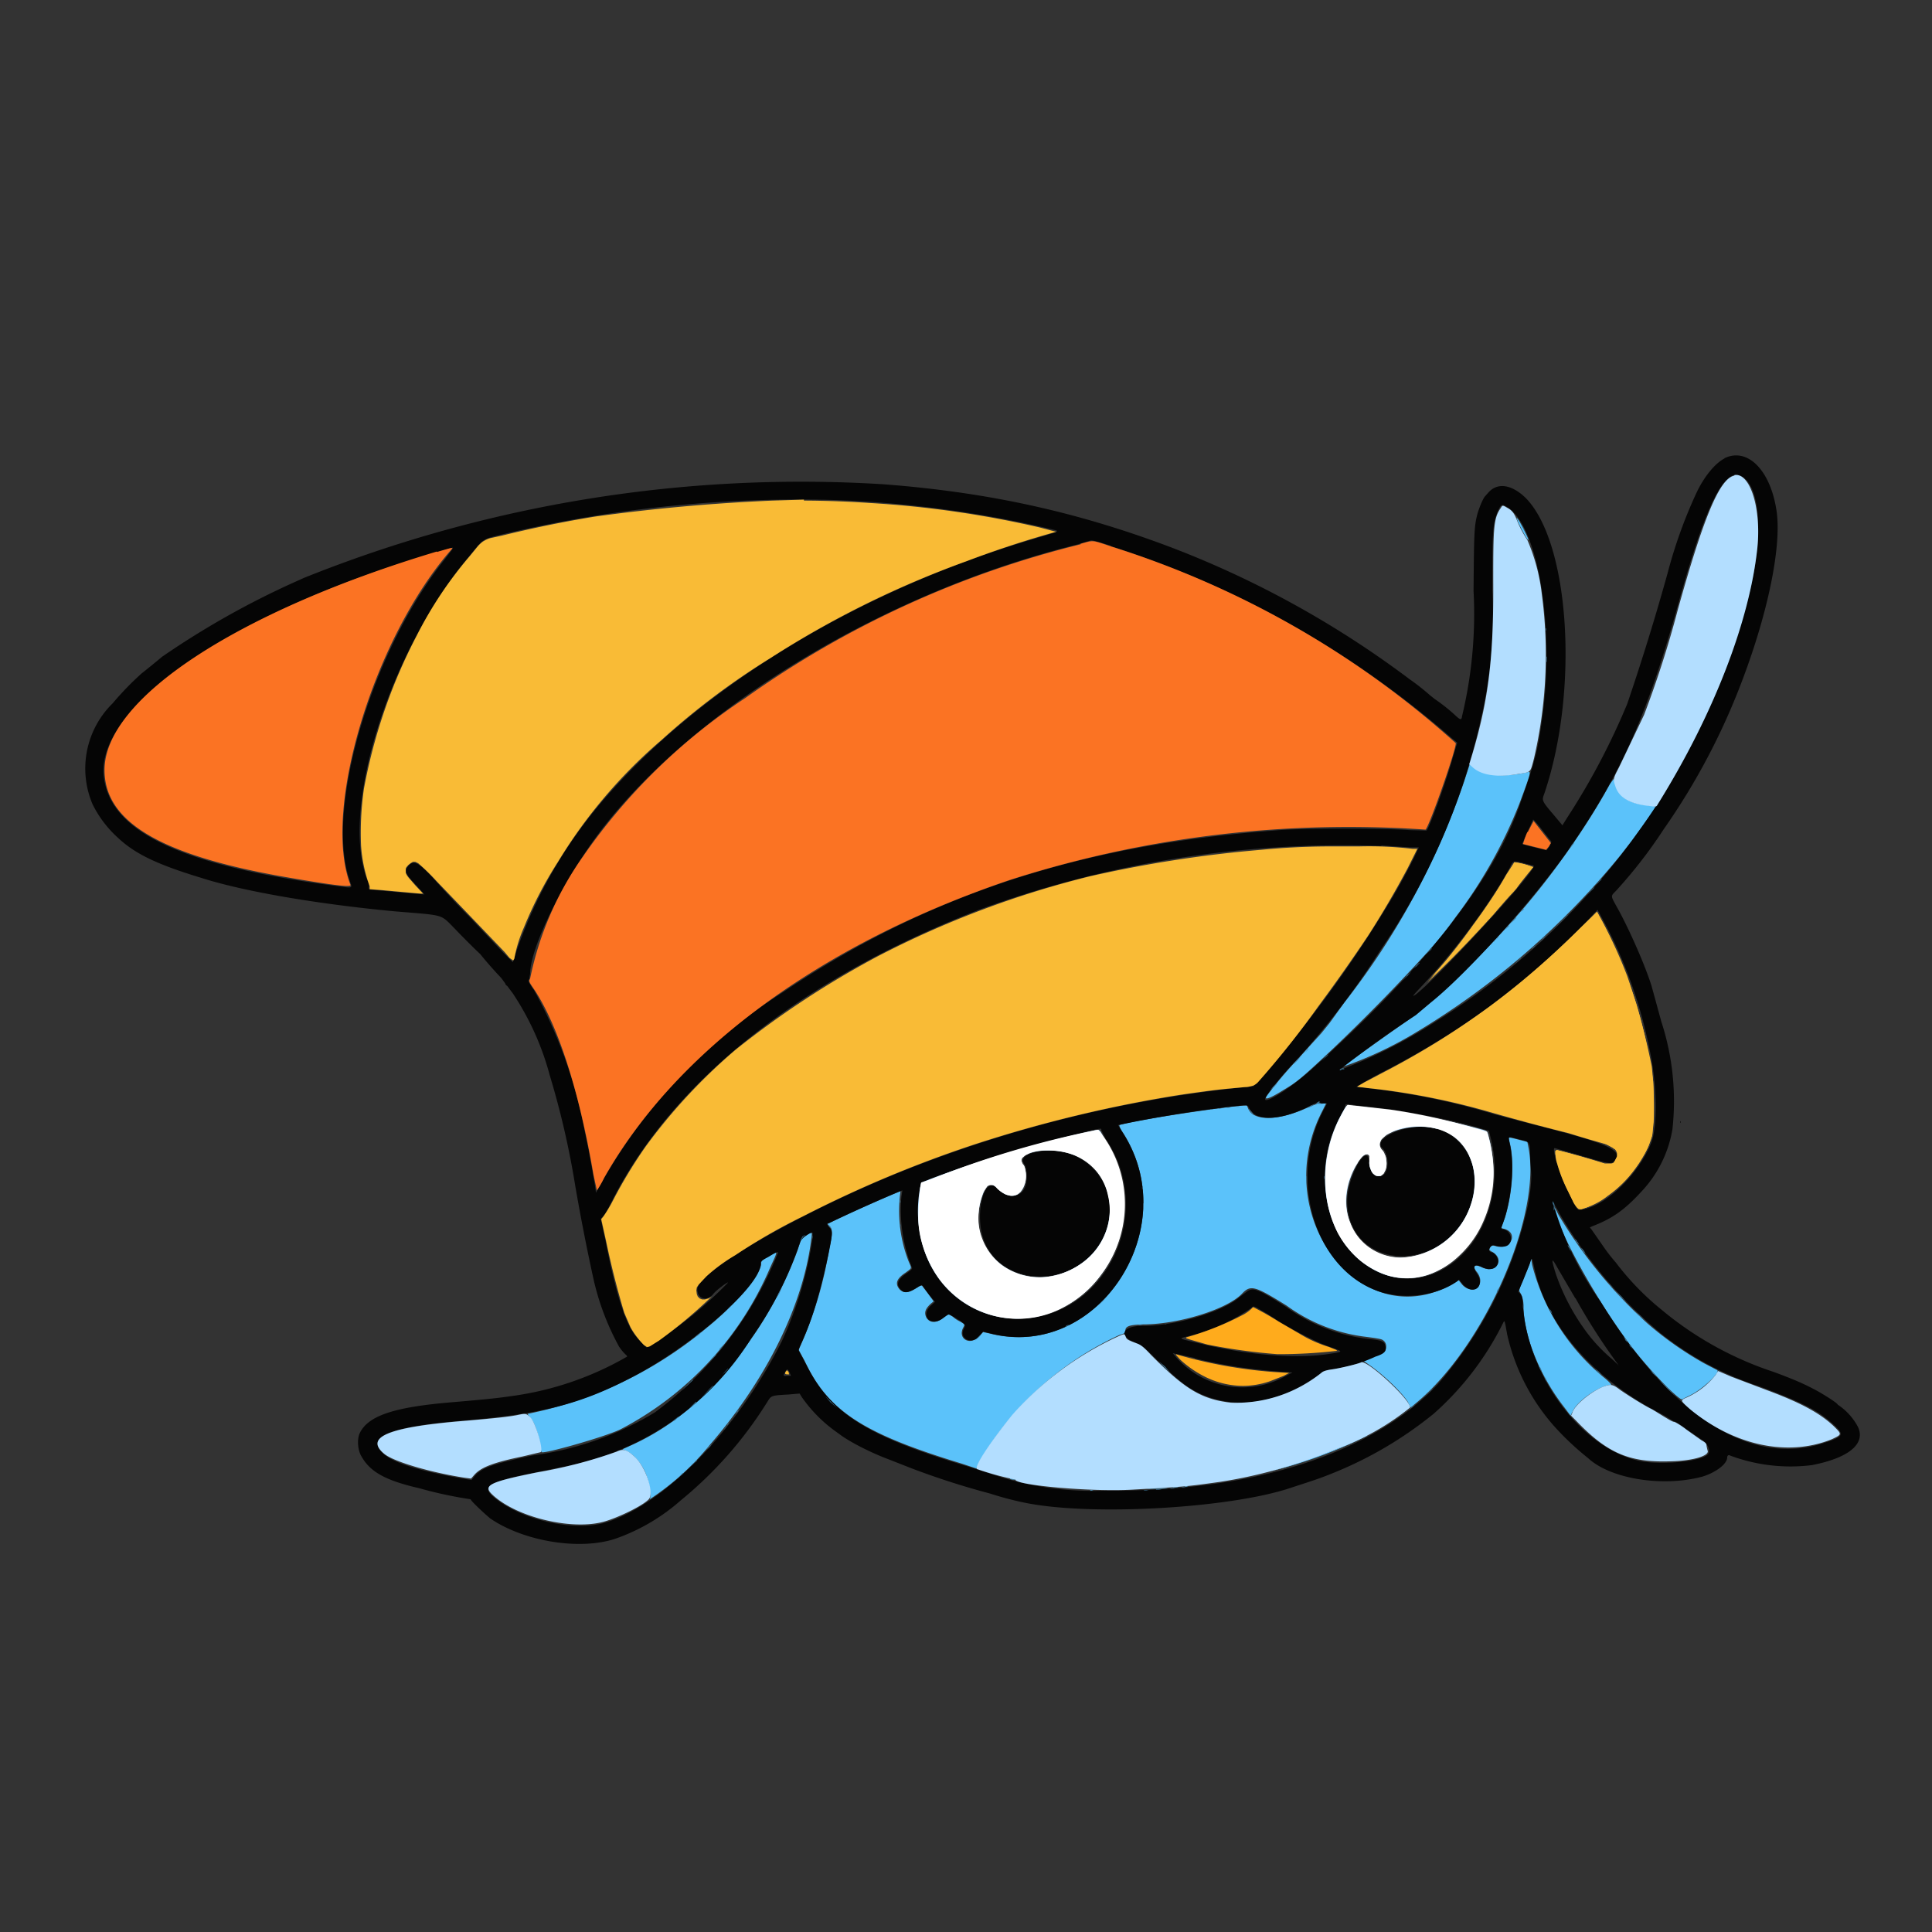
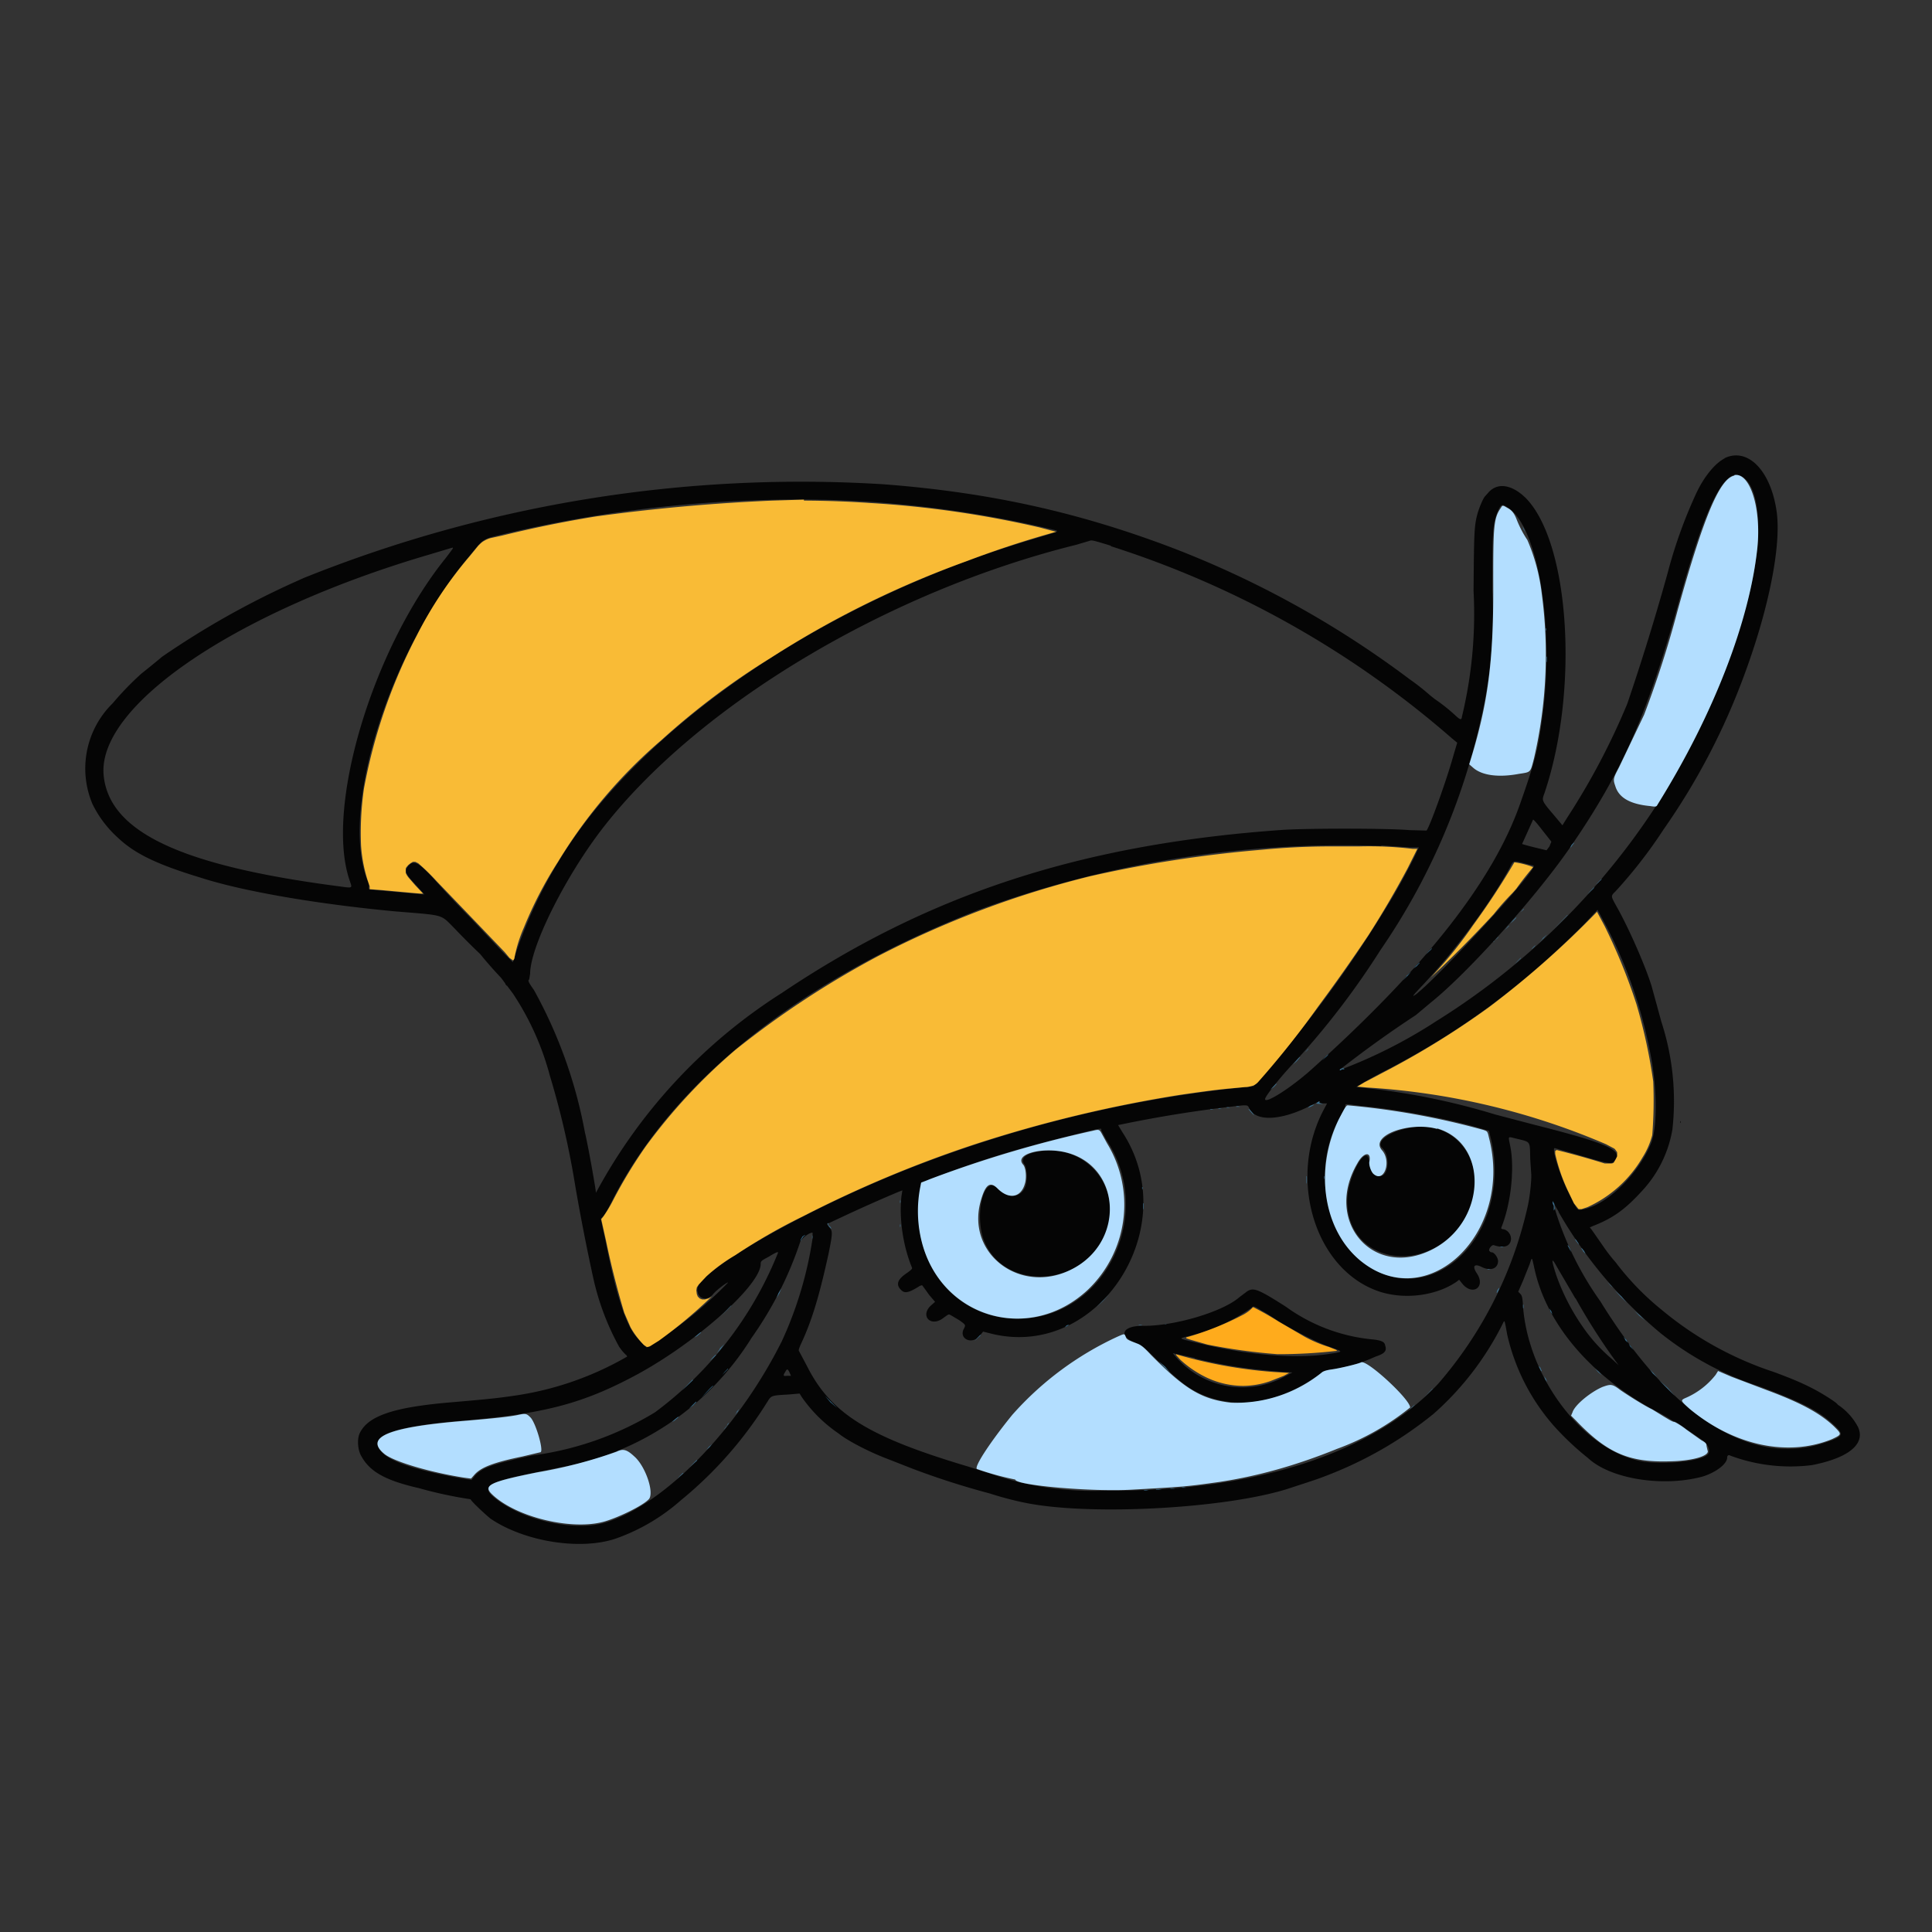
<svg xmlns="http://www.w3.org/2000/svg" clip-rule="evenodd" stroke-linecap="round" stroke-linejoin="round" stroke-miterlimit="10" version="1.1" viewBox="0 0 2048 2048" xml:space="preserve">
  <rect x="0" y="0" width="2048" height="2048" fill="#333333" stroke="none" />
  <clipPath id="ArtboardFrame">
    <rect width="2048" height="2048" />
  </clipPath>
  <g transform="matrix(5.092 0 0 5.092 90.438 482.77)" fill-rule="evenodd">
-     <path d="m298 13c-0.1 0.4 1.8 4 2.2 4.4 0.4 0.5 0.3 0.1-0.7-1.9s-1.6-2.8-1.6-2.4m-10.9 54.9a156.3 156.3 0 0 1-24.9 45.9l-3.1 4.3-1.7 2.1-2.1 2.3-2.7 3a83.5 83.5 0 0 0-6.6 7.8c-0.6 1 1 0.3 3.7-1.4 2.5-1.5 3.2-2 9.4-7.8a388.4 388.4 0 0 0 21.5-22 70.4 70.4 0 0 0 4.7-6 99 99 0 0 0 13.3-23.6c2.3-6.1 2.5-6.9 1.9-6.7-4.8 1.2-9.4 0.8-11.4-1l-0.8-0.6-1.2 3.7m30.4 0.4c-5 9.2-12.8 20.2-20.3 28.5a203 203 0 0 1-20.2 19.6 923.6 923.6 0 0 0-15.2 10.8 79.2 79.2 0 0 0 15-7 163.3 163.3 0 0 0 43-37.2l2.1-2.7 4.5-6.2 0.7-1.1-1.2-0.2c-5-0.5-6.7-1.8-7.6-5.6l-0.8 1.1m-62.8 67.3c-6 2.8-11.4 3-12.5 0.3l-0.3-0.7-1.3 0.1c-7.1 0.7-23 3.2-25.2 4-0.1 0 0 0.5 0.6 1.4 13 20-5.1 47.7-27.6 42l-1.4-0.3-1 1c-1.8 1.9-4.4 0.3-3.1-2 0.3-0.6 0.3-0.6-0.7-1.2-0.5-0.2-1.2-0.7-1.5-1-1-0.6-1-0.6-1.8 0-1.4 1.4-3 1.4-3.7 0.2-0.5-1-0.3-1.8 0.9-2.9l0.6-0.5-1-1.4-1.3-1.7c-0.2-0.3-0.3-0.3-1.4 0.4-1.5 1-2.5 1-3.3 0.3-1.1-1.2-0.8-2.3 1.2-3.6 1.3-1 1.3-0.7 0.6-2.3a29 29 0 0 1-1.7-14.6c-0.1-0.1-11.3 4.8-14.4 6.4l-0.8 0.4 0.4 0.4c0.7 0.7 0.7 1.5 0 4.6a83 83 0 0 1-6.4 21.2l1.2 2.2c4.9 10.5 12.1 15.2 32.8 21.5l3 1 0.4-1a65.6 65.6 0 0 1 29.4-26.8c1-0.3 1.2-0.4 1.2-0.8 0-1 0.7-1.3 3.7-1.4 7.5 0 17.6-3.2 20.6-6.4 1.8-1.9 2.7-1.6 9.3 2.5a35 35 0 0 0 16.6 6.5c1.5 0.2 3 0.4 3.3 0.6 1.3 0.7 1 2.7-0.5 3l-2.1 0.8-1.3 0.6 1 0.7c3.1 2.1 7 5.9 8.2 7.8l0.6 1.2 1.1-0.9c14.3-11.8 26.3-39.2 23.4-53.4l-0.2-1-2-0.5c-1.1-0.3-1.9-0.5-1.9-0.3l0.4 1.7c0.8 4.1 0.3 10.3-1.2 15-0.9 2.3-0.8 2-0.2 2.2 3 0.7 1.7 4.2-1.3 3.7-1.1-0.3-1.2-0.2-1.5 0-0.3 0.6-0.3 0.7 0.2 1 3 1.5 1.1 4.8-2 3.3-1.5-0.7-2-0.2-1 1 2 2.6-0.7 5-3 2.7l-0.8-1-1.3 0.8c-19 10.8-38.1-14-27.3-35.6l1-2h-1.7l-2 0.8m51.3 21.4c1.4 6.1 11.3 23.2 18.3 31.3 3.8 4.5 7.8 8.3 8.2 8.1l1.6-0.8c2.6-1.2 6.5-4.9 5.7-5.3l-2.7-1.4a70.8 70.8 0 0 1-11.8-8.3 97.9 97.9 0 0 1-18.5-22.6c-1-2-1.1-2-0.9-1m-155.7 5.3c-1 0.5-1 0.5-1.8 3a81.5 81.5 0 0 1-19.3 29.9 50.2 50.2 0 0 1-15.2 10.7l-2 0.9 0.8 0.3c1.7 0.8 3.6 3.1 4.3 5.4 0.6 1.6 0.9 4.3 0.6 4.7a55 55 0 0 0 12.5-11.3c12-13.9 19.6-29.4 21.2-43.4 0.1-1 0.1-1-1.1-0.2m-8 4.4c-1.2 0.7-1.4 1-1.4 1.3 0.3 1.9-5.7 9-11.2 13.4a83.9 83.9 0 0 1-37.3 18c-0.2 0 0 0.3 0.4 0.8 0.9 1 1.4 2.5 2 5 0.1 1.2 0.3 2.1 0.4 2.2 0.4 0.4 12.6-3 16.3-4.7a68 68 0 0 0 31.3-33.8c1.7-3.7 1.7-3.5-0.5-2.2m158.6 1.2c0 0.4-0.7 1.9-1.3 3.3-0.8 2-1 2.6-0.8 2.8 0.5 0.8 0.8 1.7 0.8 3 0 6.1 3.4 14.6 8.6 21.2l1.2 1.6 0.5-1c1-2.2 5.8-5.4 7.9-5.4 0.2 0-0.3-0.6-1.4-1.5a44.6 44.6 0 0 1-15-23.5l-0.2-1.3-0.3 0.8m-35.4 36.7c-3.4 1.8-12.6 5.1-18.7 6.8a96.1 96.1 0 0 0 20.2-7.4c0-0.1 0-0.2-1.5 0.6m-72.8 8.4 0.5 0.1h0.5c0-0.1-0.2-0.2-0.5-0.2h-0.5m36.4 1.7h0.7l-0.3-0.1h-0.4m-2.5 0.3h1c0.3 0 0.1-0.1-0.5-0.1h-0.5m-5.5 0.3h4.4c0.2-0.2-3.8-0.1-4.4 0m-11.7 0.4h0.7l-0.4-0.1h-0.3m7 0h1-1" fill="#5bc2fa" />
    <path d="m341.3 0.6c-2 1-4.3 3.8-5.9 7.2a99.3 99.3 0 0 0-6 16.7 500.2 500.2 0 0 1-8.4 27.2 145.8 145.8 0 0 1-12.5 23.7l-1 1.6-1.5-1.8c-3-3.5-2.8-3.3-2.2-5 7.2-21.5 5.2-52.2-4-61.4-2.8-2.7-5.7-3.2-7.6-1.2l-0.8 0.9c-0.4 0.4-1.2 2.3-1.6 3.7-0.7 2.6-0.7 4.4-0.8 16a91.2 91.2 0 0 1-2.4 26.1c-0.1 0.8-0.3 0.8-1.2 0a36.4 36.4 0 0 0-4.5-3.6l-1-0.8a46.9 46.9 0 0 0-4.2-3.3 203.2 203.2 0 0 0-49.5-27.4c-19-7.2-37.6-11.5-60.1-13.2a277.5 277.5 0 0 0-120.6 19.5l-2 0.9a176 176 0 0 0-27.5 15.5 203.7 203.7 0 0 1-4.3 3.5 62.4 62.4 0 0 0-6 6.2 19 19 0 0 0-4.2 21 23.2 23.2 0 0 0 5.3 7c3.5 3.3 8 5.5 17.2 8.3 9 2.9 24.4 5.5 40.3 7 10.7 0.9 9.5 0.5 12.6 3.6a148.9 148.9 0 0 0 5.3 5.3 85.2 85.2 0 0 0 4.4 5l0.8 1.1c0.1 0.3 0.3 0.5 0.4 0.5l1.2 1.6a57.3 57.3 0 0 1 7.7 17.1 175 175 0 0 1 5.3 23 437 437 0 0 0 3.8 19.4 53.6 53.6 0 0 0 5.3 14c0.6 0.9 1 1.3 1.4 1.7 0.2 0.1 0.3 0.4 0.3 0.4a65.5 65.5 0 0 1-23.9 8.2c-2.8 0.4-4.3 0.6-12.5 1.3-12.1 1-17.4 2.8-19.2 6.3-0.7 1.3-0.5 3.7 0.3 5 1.8 3.2 5 5 12 6.6a86.1 86.1 0 0 0 10.7 2.3c0.2 0.5 2.9 3 4.1 4 7 4.8 18.7 6.7 26.1 4.2a41 41 0 0 0 13.6-8 83 83 0 0 0 18-20.5c0.8-1.3 0.8-1.3 4.3-1.5l2.4-0.2 0.5 0.8a29.8 29.8 0 0 0 7.6 7.5c2 1.6 6.5 3.9 10.2 5.3l5.1 2a164.6 164.6 0 0 0 16.2 5.2c3.1 1 6 1.7 8.2 2.1 13.6 2.5 40.7 1 53.6-3 6.1-2 6.6-2.1 10.5-3.7a81.3 81.3 0 0 0 20.1-12 61.7 61.7 0 0 0 14.3-18.6c0.5-1 0.4-1.2 1 2.1a43.2 43.2 0 0 0 9.7 19 58.3 58.3 0 0 0 7.1 6.7c4.7 4.4 15.6 6.1 23.8 3.9 2.7-0.8 5.2-2.6 5.2-4 0-0.4 0.3-0.6 0.6-0.4a35.9 35.9 0 0 0 17 2c7.8-1.5 11.3-4.5 9.6-8a12.6 12.6 0 0 0-4.2-4.6c0-0.3-3-2.2-4.9-3.2-2.3-1.2-4.1-2-8.4-3.6a71 71 0 0 1-23.3-12.9 56.5 56.5 0 0 1-9.6-9.9 35.8 35.8 0 0 1-2.7-3.5l-2.3-3.3-0.4-0.5 0.7-0.3c4.1-1.6 6.6-3.4 10-7.1a24.9 24.9 0 0 0 6.5-13 53.4 53.4 0 0 0-2.3-22.4l-2-7.3c-1.2-4-4.6-11.8-7.1-16.3-1.5-2.7-1.5-2.5-0.4-3.6a99.3 99.3 0 0 0 10-12.9 139.7 139.7 0 0 0 16.5-31.4c5.3-14.1 8-27.5 7-34.7-1.2-8.5-6-13.5-10.9-11.1m3.5 3.7c4 2 4.7 12.3 1.7 24.5a148 148 0 0 1-65.2 89 103.2 103.2 0 0 1-20.2 10.2 230.3 230.3 0 0 1 16-11.5l3.1-2.6c7.5-6 21.5-21.5 28.8-32 11-15.9 16.3-28 22.8-51.3 5.6-20.2 9.5-28.1 13-26.3m-188.3 5a232 232 0 0 1 45.3 6.2c1 0.3 1.4 0.2-4 1.8-36.5 10.7-69.7 30.9-90 54.6a95.6 95.6 0 0 0-18.7 33.6l-2-2-6.6-7a248 248 0 0 1-7-7.4c-4-4.5-5-5-6.2-3.6-0.8 1-0.6 1.6 1.6 3.9l1.8 2-11.2-1c-0.4 0-0.4-0.2-0.4-0.5 0.1-0.3 0-1-0.3-1.5-5.7-14.8 4.5-47.5 21.3-67.5 3.1-3.8 2.5-3.4 7.4-4.6a265.7 265.7 0 0 1 69.1-7m139.7 1.6c6.4 4.2 9.8 25.8 7 44.4-0.8 6-1.5 8.7-4.5 17.2-5.6 16-19.6 33.9-43.3 55.2-4.2 3.8-9.8 7.4-9.8 6.3 0-0.6 3.4-4.9 6.7-8.3a165 165 0 0 0 17.3-22.7 136.9 136.9 0 0 0 20.9-48 96.1 96.1 0 0 0 2.4-27c0-12.4 0.1-13.5 1-16 0.8-1.9 1-2 2.3-1.1m-82.7 8a200.9 200.9 0 0 1 71 40l1.1 0.9-0.8 2.7c-1.5 5.4-5 15-5.6 15.6l-3.6-0.1c-4.5-0.4-22.2-0.4-27 0-41.5 3-73.1 13.4-103.6 33.9a112.2 112.2 0 0 0-38.7 41.6c0-0.6-1.6-9.7-2.3-12.6a97.5 97.5 0 0 0-10.6-29.6c-1.2-1.7-1.3-2-1-2.2l0.2-1.2c0-5.5 7.1-19.8 14.8-29.9 19.8-25.8 59.4-49.6 98.9-59.4l2.7-0.8c0.5-0.2 0.6-0.2 4.5 1m-138.5 2.6c-15.3 19-25.1 52-20 67 0.6 1.8 0.8 1.7-2.2 1.3-33.1-4.3-48-11.4-49-23.3-1.1-14.5 27.8-34 67.6-45.7l5-1.5c0.3 0 0.2 0.1-1.4 2.2m228.3 56.6 1.9 2.4-0.4 1-0.6 0.8-2.5-0.6a52 52 0 0 1-2.6-0.7l2.3-5.1c0.1 0 1 1 1.9 2.2m-33.5 3.2 6 0.4h1.8l-0.5 1.1c-1 2.2-4 7.8-5.9 10.8a252.1 252.1 0 0 1-28 37.8l-4.6 0.5a264.6 264.6 0 0 0-68 17c-21.5 8.6-43.2 21.1-43.2 24.8 0 2 2 2.6 3.3 1 0.5-0.7 3-2.6 3.1-2.4a85 85 0 0 1-16.9 13.5c-0.2 0-1.7-1.6-2.5-2.6-2-2.6-4-8.8-6-19.1l-1.1-5.1 0.6-0.6c0.3-0.3 1.1-1.8 1.8-3.2 12.7-25 39.3-46.1 76.3-60.5a220.7 220.7 0 0 1 83.8-13.3m29.7 3.6 2 0.5c1 0.6-19.3 22.7-24.5 26.8-1 0.7-0.6 0.2 1.2-1.7 6.9-7.3 14.3-17.3 18.3-24.6 0.8-1.6 0.7-1.6 3-1m17.5 13.8a95.5 95.5 0 0 1 8.6 24.8c1.6 7.3 1.8 16.3 0.3 19.8-2.7 6.5-9.4 13-14.4 13.7-0.9 0.2-0.9 0.2-2.9-3.9-1.7-3.5-3.4-8.9-2.7-8.9l5.2 1.5c6.1 1.8 6.6 1.9 7.2 1.2 2-2.2-1-3.6-16.8-7.6l-8-2.1a145.5 145.5 0 0 0-28.9-5.7c0-0.1 3-1.9 6.6-3.7 15.3-8 27.8-17.2 40.6-30l3-3.2 0.5 0.9 1.7 3.2m-60.1 36s0.2 0.2 0.8 0.2h0.8l-1 1.9c-7.2 14.5-1.2 33 12 37.3 5.3 1.7 11.8 0.8 16-2.1l0.5-0.4 0.8 1c2.2 2.4 4.7 0.4 2.9-2.3-1-1.5-0.6-2.1 0.9-1.4 1.9 1 3.5 0.4 3.5-1.2 0-0.7-0.8-1.8-1.3-1.8 0 0-0.3 0-0.4-0.2-0.5-0.2 0.3-1.4 0.8-1.3 1.4 0.5 2.6 0.4 3.1-0.1 1-1 0.4-2.8-1-3.2-0.5 0-0.6-0.2-0.5-0.4 2-5 2.8-12.4 1.8-17.1-0.4-2-0.5-1.8 1.2-1.4 3.2 0.8 2.9 0.4 3 4.3l0.2 3c0.1 1-0.2 4.4-0.7 6.7a84.3 84.3 0 0 1-18.7 37.1c-13.6 14.5-38.5 22.5-69.1 22.2a65 65 0 0 1-24.3-3.6l-4.4-1.4c-20.8-6.2-28.6-11-33.6-21l-1.6-3c-0.2-0.2 0-0.7 0.6-2 2.2-4.8 3.7-10 5.5-18.2 0.9-4.4 0.9-4.8 0.2-5.6l-0.5-0.7 3-1.4a317 317 0 0 1 11.9-5.3l0.8-0.3-0.2 1.2c-0.5 4.6 0.3 10.3 2.2 14.9 0.1 0.2-0.2 0.5-1.2 1.2-1.9 1.3-2.2 2.4-1 3.5 0.7 0.7 1.6 0.5 3.8-0.9 0.5-0.2 0.5-0.2 0.7 0.1l1.3 1.8 1.2 1.4-0.9 0.8c-2.3 2.2 0.1 4.6 2.7 2.5 1-0.7 1-0.8 1.5-0.5l1.7 1c1.4 1 1.4 1 1 1.8-1.1 2 1.5 3.4 3.2 1.6l0.8-1 2 0.5c22.2 5.2 39.9-22.3 27-42l-0.9-1.5 1-0.2a260.1 260.1 0 0 1 25-3.9c1 0 1 0 1.3 0.6 1.3 2.8 6.4 2.6 12.3-0.3 2.6-1.3 2.5-1.2 2.3-1m8.5 0.8c7.7 0.7 18.9 2.8 25.4 4.8l1.4 0.4 0.3 1.2a28 28 0 0 1-0.2 14.8c-2.9 10-11.4 16.2-19.7 14.5-12.8-2.6-18.8-20.6-11.2-33.7 0.5-0.9 0.9-1.7 0.9-2s0-0.4 0.9-0.3l2.2 0.3m66.6 3.2c0 0.3 0 0.5 0.1 0.3v-0.7 0.4m-56.5 1.4c-4.3 0.8-7 2.9-5.6 4.2 1.6 1.5 1.4 5.4-0.2 5.8-1.4 0.3-2.3-0.8-2.5-2.8-0.3-4.6-4.6 2.9-4.6 8 0 12.8 16.2 15.8 24 4.5 6.7-9.7-0.1-22-11.1-19.7m-64.1 0.5 1 1.9c10.3 15.3 0.1 36.7-17.6 37.3-13.5 0.5-23.2-11.3-21.2-25.8l0.3-2.6 1-0.3c10.7-4.1 18.1-6.4 29.3-9.2 7.9-2 7.2-1.8 7.2-1.3m-14 4.6c-2 0.5-2.8 1.4-2 2.5 0.6 0.8 0.7 3.8 0 5-1 2-3.6 2.1-5.6 0-3-3.2-5.1 6.5-2.4 11.8 4.5 9 18.5 8.6 24-0.5 5.8-10-2.7-21.5-14-18.8m109.2 12.4a93.1 93.1 0 0 0 21.2 25.2 65 65 0 0 0 20.6 11.1c9.4 3.5 12.7 5.3 15.8 8.3 1.9 1.8 1.6 2.2-2.4 3.5-15.2 5-31.7-5.5-46.5-29.5a66.5 66.5 0 0 1-9.9-20.7l1.2 2m-155.3 5.6a79 79 0 0 1-6.4 21.4c-9.2 18.4-24.6 34.2-36.9 37.8-6 1.7-15.7-0.2-21.7-4.3-4.3-3-3.5-3.9 5.5-5.8l6.8-1.4a58.9 58.9 0 0 0 40-27 76.1 76.1 0 0 0 10.1-19.9c0.2-0.7 1.8-2 2.6-2v1.2m-7.2 3a77 77 0 0 1-25.6 33.2 65.7 65.7 0 0 1-25.6 9c-8.3 1.8-10.3 2.5-11.9 4.2l-0.7 0.9-2.4-0.4c-9.9-1.8-15.1-3.6-16.7-5.9-2.2-3 3-4.9 17.8-6.1 16-1.4 24-3.4 34.5-8.9 12.6-6.5 27-19.1 27-23.7 0-0.6 0.2-0.7 1.7-1.5 1.6-1 1.9-1 1.9-0.9m157.5 3.5c2.5 11.3 11.4 21.9 24.6 29.2a47 47 0 0 1 4.4 2.5c0.4 0 1.5 0.8 2.6 1.6l3.2 2.2c1.4 0.9 2 2.6 1.1 3.2-1.7 1.3-8.5 2-13 1.4-12.2-1.8-24.1-17-25.3-32.3-0.1-1.9-0.2-2.3-0.6-2.7l-0.4-0.4 1-2.3 1.4-3.5c0.5-1.5 0.4-1.6 1 1.1m8.5 6a129 129 0 0 0 9 14l-1.4-1.3a33.7 33.7 0 0 1-6-6.6 44.9 44.9 0 0 1-5.6-10.9c-1.1-3.4-1-3.8 0.2-1.6l3.8 6.5m-68.3-1.5-1.6 1.2c-3.5 3.1-13.7 6.1-20.2 6-4.4 0-5.1 2.2-1.3 3.6 1.2 0.5 1.6 0.8 4.5 3.7 4.2 4 5.9 5.4 8.3 6.6 7.7 3.8 17 2.3 25.3-3.8 0.9-0.7 1.2-0.9 3-1.1a31.5 31.5 0 0 0 8.7-2.6c1.9-0.6 2.4-1.2 2-2.3-0.1-0.8-0.8-1.1-2.9-1.3a36.7 36.7 0 0 1-17.8-6.8c-5.8-3.7-6.7-4-8-3.2m3.1 4.1c1 0.5 2.7 1.7 4 2.5 3.4 2 7.7 4.2 10.4 5.1 2.5 0.9 2.5 0.9-0.2 1.3-6.5 1.1-16.4 0.4-26.2-1.9-5.5-1.3-5.4-1.2-4-1.6a38.6 38.6 0 0 0 13.7-6c0.5-0.5 0.5-0.5 2.3 0.6m-14 9.9c6.8 1.6 11 2.2 18.3 2.8l2 0.1-1.9 1a18.3 18.3 0 0 1-23-5l4.6 1m-84.4 3 0.3 0.7h-0.8c-0.8 0.1-0.9 0-0.4-0.8 0.4-0.7 0.5-0.7 0.9 0.1" fill="#050505" />
-     <path transform="translate(-16,-95.8)" d="m162 286.3-0.3 0.4v0.3l0.3 0.1h0.5l-0.1-0.5-0.3-0.3zm168.7-95.5-3.2 3.1a204.5 204.5 0 0 1-12.5 11.5 192.8 192.8 0 0 1-19.8 14 173.7 173.7 0 0 1-12.9 7l-1.5 0.8 2.2 0.3a148 148 0 0 1 25.4 5 474.2 474.2 0 0 0 16.4 4.4 246.6 246.6 0 0 0 7.8 2.3c0.7 0.3 1.3 0.6 1.7 1 0.2 0 0.3 0.2 0.4 0.4l0.2 0.5v0.6l-0.3 0.6a2 2 0 0 1-0.4 0.7c-0.2 0.2-0.5 0.3-0.7 0.3h-1.1l-1.6-0.5c-3.1-1-8.2-2.4-8.5-2.4l-0.2 0.2v0.6c0 0.5 0 1.2 0.3 2a29 29 0 0 0 2.3 5.8l1.2 2.4c0.3 0.6 0.6 1 0.8 1.1l0.4 0.2h0.4l1.2-0.4a14.6 14.6 0 0 0 4.3-2.4 24.3 24.3 0 0 0 5.7-5.7 25.5 25.5 0 0 0 2.7-4.6l0.8-2.3 0.3-2.7a81.8 81.8 0 0 0-0.4-11.6 146.6 146.6 0 0 0-5.1-18.8 97.3 97.3 0 0 0-6.3-13.4zm-17.2-10.3-1.7 2.6a88 88 0 0 1-6.9 10.5 156 156 0 0 1-9.5 11.9 230 230 0 0 0 22-24l-1.8-0.6a17 17 0 0 0-2-0.4z" fill="#f9bb36" />
    <path transform="translate(-16,-95.8)" d="m313.5 180.5a17 17 0 0 1 3.9 1l-0.4 0.5a62.2 62.2 0 0 0-3.1 4l-0.8 0.9a55.4 55.4 0 0 0-3.9 4.4 263.2 263.2 0 0 1-13.1 13.2l1-1.1a88.7 88.7 0 0 0 7.8-9.8 155.6 155.6 0 0 0 8.6-13.1zm17.2 10.3 1.6 3a121.2 121.2 0 0 1 6.6 16.2 111.6 111.6 0 0 1 3.5 16.1 90.5 90.5 0 0 1-0.2 11.2 16.4 16.4 0 0 1-2 4.6 25.5 25.5 0 0 1-11.5 10.4l-1.2 0.4h-0.4c-0.2 0-0.3 0-0.4-0.2l-0.8-1-1.2-2.5a36.3 36.3 0 0 1-2.7-7.8v-0.6l0.3-0.2a175.3 175.3 0 0 1 10 2.8h1.2c0.2 0 0.5 0 0.7-0.2l0.4-0.7 0.3-0.6v-0.6c0-0.2 0-0.3-0.2-0.5a2 2 0 0 0-0.4-0.5l-1.7-0.9a148.9 148.9 0 0 0-49.6-11.8l-2.2-0.2 1.5-0.9 5.7-3a173.7 173.7 0 0 0 20.3-12.7 192.8 192.8 0 0 0 22.4-19.8zm-56.5-13.6a149.4 149.4 0 0 0-13.4 0.7 258.1 258.1 0 0 0-35.6 5.5 199.8 199.8 0 0 0-44.3 16.7 191.8 191.8 0 0 0-29.5 19.4 117.6 117.6 0 0 0-18.7 20.1 97.6 97.6 0 0 0-6.9 11.4 28 28 0 0 1-2 3.3l-0.4 0.5 1 4.5a178.7 178.7 0 0 0 3.8 15l1.3 3a16.8 16.8 0 0 0 2.8 3.7l0.6 0.4c0.1 0 0.5 0 0.9-0.3l1.6-1a100.5 100.5 0 0 0 11-9.2 4 4 0 0 1-0.7 0.4l-0.7 0.2h-0.6l-0.5-0.2-0.4-0.4-0.2-0.5-0.1-0.8 0.1-0.6 0.4-0.6 1.6-1.7a35.3 35.3 0 0 1 6-4.4 122 122 0 0 1 14.1-8.1 249.5 249.5 0 0 1 35.8-15 278.6 278.6 0 0 1 42.8-10.3c3.5-0.5 6.9-1 10.2-1.3l3.2-0.3c0.8 0 1.3-0.2 1.7-0.3a3 3 0 0 0 1.1-0.8l1.4-1.6a188.2 188.2 0 0 0 11-14 362.2 362.2 0 0 0 10.5-14.9 196.6 196.6 0 0 0 8.2-14l2-4h-1a76.2 76.2 0 0 0-11.2-0.5h-7zm-108.6-72.2-6.5 0.2a392.3 392.3 0 0 0-36.8 3.3 244.6 244.6 0 0 0-19.6 4l-2.3 0.5a5 5 0 0 0-1.4 0.6c-0.4 0.2-0.8 0.6-1.2 1l-1.8 2.2a82.6 82.6 0 0 0-11 16.5 113 113 0 0 0-11 31.9 64.3 64.3 0 0 0-0.6 11.8 30.6 30.6 0 0 0 1.8 8.5v0.6l2.6 0.2c6.6 0.6 8.4 0.8 8.5 0.7l-1.6-1.7-1.3-1.5a4 4 0 0 1-0.7-1.1v-0.8c0-0.3 0.3-0.5 0.5-0.8l0.5-0.4 0.5-0.3h0.5l0.6 0.3a43.7 43.7 0 0 1 3.8 3.7l7.3 7.6 6.9 7.2 1 1.2 0.7 0.5h0.1l0.2-0.3 0.2-1a28.7 28.7 0 0 1 1.8-5.5 83.4 83.4 0 0 1 7.1-13.7 105.6 105.6 0 0 1 21.6-25.4 155.5 155.5 0 0 1 22.6-17 202.7 202.7 0 0 1 40.9-20.2 215.6 215.6 0 0 1 18.6-6.1l-3.4-0.9a212.7 212.7 0 0 0-35.4-5.1 215 215 0 0 0-13.7-0.5z" fill="#f9bb36" />
-     <path d="m207.2 18.5a204.8 204.8 0 0 0-69.8 32 124.5 124.5 0 0 0-33.8 33 67.3 67.3 0 0 0-11 25.4c-0.3 0.6-0.3 0.6 1 2.5 5 7.7 9.3 21.4 12.2 38.4l0.7 3.2s0.8-1.1 1.5-2.6c15-26.5 45.1-48.7 84.4-62a231 231 0 0 1 86.6-10.5c0.8-0.7 6.4-16.7 6.3-18a194 194 0 0 0-71.6-40.9c-4.2-1.4-3.7-1.4-6.5-0.6m-134 1.6c-41.6 12.5-69.2 30.6-69.2 45.5 0 10.7 11.5 17.6 36.7 22.1 10.3 1.8 14.8 2.4 14.5 1.8-6-15.4 4.8-51.3 21-69.8 0.4-0.5 0.4-0.5-3 0.5m227 58.3a18 18 0 0 0-0.9 2.5l4.8 1.2 0.5-0.6 0.5-0.8-3.6-4.6-1.2 2.3" fill="#fb7323" />
    <path transform="translate(-16,-95.8)" d="m359.3 100c-3 0.6-6.3 8.2-11.8 28a216.6 216.6 0 0 1-7 21.8l-5.2 10.9c-1.2 2.3-1.3 2.5-0.8 3.9 0.7 2.4 3 3.8 7.3 4.2 1.2 0.2 1.3 0.1 1.5-0.3 11.8-19 19.2-38.3 20.8-53.6 0.8-8.3-1.6-15.6-4.8-15m-48.6 6.8c-1.5 2.1-1.6 3.9-1.6 14.9 0.1 16-0.9 24.7-4.3 36.2l-0.7 2.3 0.8 0.7c1.8 1.6 5.2 2.1 9.5 1.3 2.6-0.4 2.4-0.2 3.2-3.3a95.7 95.7 0 0 0 1.6-34.2 39.7 39.7 0 0 0-3-11.2 22 22 0 0 1-2.2-4.2c-0.5-1.3-1-2-2-2.5-1-0.6-1-0.5-1.3 0m-33.7 127.2c-5.2 10.6-3.3 23.1 4.4 29.5 14 11.5 32-5.7 26.8-25.6-0.3-1.3-0.3-1.3-1.2-1.6a158.2 158.2 0 0 0-28.2-5.1c-0.3 0-0.6 0.5-1.8 2.8m20.4 2c11 3.2 10.2 19.7-1.2 25.3-12.2 6-22.4-6-15.4-18 1.3-2.4 3-2.6 2.5-0.3-0.1 0.7 0.4 2.1 0.9 2.5 2.2 1.9 3.8-2.7 1.7-5-2.5-3 5.7-6 11.5-4.4m-71.7 0.4a247 247 0 0 0-33.7 10l-2 0.8-0.2 1a26 26 0 0 0 0.3 11.2c4 16 22.5 21.4 34.6 10.1a24.5 24.5 0 0 0 4-30.5l-1.2-2.2c-0.4-0.7-0.6-0.7-1.8-0.4m-6.5 4.3c12.5 2.2 13.7 19 1.8 24.7-10.4 5-21.4-3.3-18.7-14 1-3.8 2-4.6 3.6-3 2.4 2.4 4.9 1.9 5.7-1 0.4-1.3 0.2-3.4-0.4-4-1.7-2 3.2-3.5 8-2.7m11.8 38.5a66.3 66.3 0 0 0-22 16.3c-4 4.9-8 10.7-7.4 11.3a59.4 59.4 0 0 0 8 2.2c0 1.2 16 2.6 24.4 2.1 10.6-0.6 11-0.6 18.1-1.6 7.9-1.2 15.9-3.4 24.5-6.9a53 53 0 0 0 15.2-8.6c0-1.7-9-10-10.2-9.4-0.5 0.3-4.7 1.3-6.3 1.5-1.2 0.2-1.7 0.4-2 0.7a28.4 28.4 0 0 1-18.8 6.2c-6.1-0.7-9.6-2.8-16.7-10-1.4-1.5-2-2-2.8-2.3-1.8-0.7-2.2-0.8-2.4-1.4-0.3-0.7-0.2-0.7-1.6-0.1m124.4 8a16 16 0 0 1-6 4.7c-1.4 0.6-1.4 0.6 0.6 2.4 9.3 7.7 20.5 10 29.6 6.3 2.1-1 2.1-1 0.5-2.6-2.9-2.8-7-5-14-7.6l-7.4-2.8-2.8-1.2-0.5 0.8m-23.5 2.5c-2.4 1-5.8 3.7-6.3 5.3l-0.3 0.7 1 1c6.6 6.9 11.2 8.8 19.8 8.5 4.7-0.1 8.2-1.2 7.6-2.3l-0.2-0.9c0-0.5-0.2-0.7-1.1-1.2l-3.1-2.2c-1-0.8-2.2-1.5-2.5-1.6-0.4 0-1.3-0.6-2-1l-2.6-1.6c-1.5-0.7-4.7-2.7-6.6-4-1.7-1.3-2-1.3-3.7-0.7m-225.6 5.8c-1.7 0.4-5.6 0.8-11.6 1.3-15.7 1.3-20.7 3.4-16.4 6.9 2 1.6 9.5 3.8 16.5 4.9l1.5 0.2 0.7-0.8c1.4-1.6 4.2-2.6 10-3.8l3.8-0.9c0.6-0.5-1-6-2.1-7.2-0.8-0.8-1-0.9-2.4-0.6m20.3 7.7a99 99 0 0 1-16.5 4.3c-9.9 2-11.4 2.7-9.4 4.6 5 4.8 16.8 7.6 23.5 5.6 3-0.9 7.7-3.2 9-4.5 1.4-1.1-0.5-6.9-2.9-9-1.5-1.4-2.3-1.7-3.7-1" fill="#b3deff" />
    <path d="m299.4 15.4 0.4 0.6-0.6-1.3 0.2 0.7m49 0.6v0.6-1.3 0.7m-55.5 2.8v0.5-0.9 0.4m0 5v0.7-1.5 0.7m11.1 12.3c0 0.4 0 0.6 0.1 0.4v-0.7 0.3m-11.2 2v0.3-0.7 0.4m11.3 3.9c0 1 0 1.4 0.1 1v-2 1m5.1 39.2-0.3 0.6s0.3-0.2 0.5-0.6c0.3-0.3 0.4-0.5 0.3-0.5l-0.5 0.5m5.6 7.7-0.6 0.6 0.6-0.5c0.6-0.6 0.8-0.7 0.6-0.7l-0.6 0.6m-1.7 1.9-0.6 0.7 0.7-0.7c0.7-0.6 0.8-0.8 0.7-0.8l-0.8 0.8m-4.8 5-3 3.1 3.1-3.1m-9.8-0.6-0.6 0.6 0.6-0.6c0.6-0.5 0.8-0.7 0.6-0.7l-0.6 0.7m-1.6 1.7-0.6 0.7 0.7-0.6c0.6-0.6 0.7-0.7 0.5-0.7l-0.6 0.6m-1.7 2-0.8 0.8 0.8-0.8c0.8-0.7 1-0.9 0.8-0.9l-0.8 0.9m7.9 1.8-0.8 0.9 1-1 0.7-0.8-1 0.9m-10.2 0.7-1 1 1-1 1.1-1c0-0.1-0.2 0-1 1m8 1.4-0.7 0.6 0.7-0.6c0.6-0.5 0.7-0.7 0.6-0.7l-0.7 0.7m-21.5 0.6-0.5 0.6 0.6-0.6c0.6-0.5 0.7-0.7 0.6-0.7l-0.7 0.7m7.2 4.6-4.2 4.2 4.2-4.2m11.4-2.7-0.6 0.7 0.6-0.6c0.6-0.6 0.8-0.7 0.6-0.7l-0.6 0.6m-21.1 1-0.6 0.6 0.7-0.5c0.5-0.6 0.7-0.7 0.5-0.7l-0.6 0.6m-2 2.2-0.8 0.9 1-1 0.7-0.8-1 0.9m-21.1 15.9-0.7 0.7 0.7-0.7c0.7-0.6 0.8-0.8 0.7-0.8l-0.7 0.8m4.2 1-0.6 0.7 0.6-0.6c0.6-0.5 0.7-0.7 0.6-0.7l-0.6 0.6m-6 0.7-0.7 0.8 0.8-0.7 0.7-0.8c0-0.1-0.2 0-0.8 0.7m9.2 1.7c-0.2 0.2-0.2 0.3 0 0.3 0 0 0.2 0 0.2-0.2h0.6c0-0.3-0.6-0.3-0.8 0m-14 3.6-0.6 0.6 0.7-0.5c0.6-0.6 0.7-0.7 0.5-0.7l-0.6 0.6m9.2 3.3c-0.4 0.2-0.3 0.3 0.8 0.3h0.4c-0.5-0.1-0.9-0.2-0.8-0.3 0.1-0.3 0-0.3-0.4 0m-1.5 0.7-0.5 0.4c0.2 0 1.3-0.5 1.3-0.7l-0.8 0.3m-15.4 0.2h0.8l-0.4-0.1h-0.4m-2 0.3h0.8l-0.5-0.1h-0.3m-1.7 0.3h0.7l-0.4-0.1h-0.3m-1.7 0.3h0.7l-0.4-0.1h-0.3m8.1 0.2 0.7 0.8c0.4 0.4 0.4 0.4 0-0.2-0.8-1-1-1-0.7-0.6m4.1 1.6h0.9-0.9m50.5 7.7v0.3-0.6 0.3m4 1.7v0.7-1.6 0.9m-46.4-0.7v0.3-0.7 0.4m42.5 2.4v1.2a26.2 26.2 0 0 0 0-1.2m-42.8 1c0 1.5 0 2 0.1 1.3a28.3 28.3 0 0 0 0-1.2m39-1v0.3-0.7 0.3m-35.4 1c0 0.6 0 0.8 0.1 0.5v-1 0.6m42.9 0v0.4-0.7 0.4m-0.2 2.1v0.5-0.9 0.4m-80.7 0c0 0.4 0 0.6 0.1 0.4v-0.7 0.3m76.7 0.2v0.4-0.7 0.3m-42.4 1.2v0.3-0.6 0.3m-34.2 2c0 1.2 0 1.7 0.1 1a21.6 21.6 0 0 0 0-1m-50.7-0.6c0 0.5 0 0.7 0.1 0.4v-0.9 0.5m135.8 0.7 0.2 0.4v0.6c0 0.5 0 0.5 0.2 0l-0.1-1c-0.4-0.7-0.4-0.7-0.3 0m-136 1.7v0.4-1 0.6m0.1 2.6c0 0.5 0 0.7 0.1 0.4v-1 0.6m-15.2-0.2s0.1 0.4 0.4 0.7l0.4 0.4c0-0.1-0.1-0.4-0.4-0.6-0.2-0.1-0.3-0.4-0.2-0.5v-0.1l-0.2 0.1m0.9 2.2v0.3-0.6 0.3m-4.1 0.7v0.3c0.1-0.2 0.1-0.6 0-0.8v0.5m-2-0.2-0.4 0.7c0 0.4 0 0.4 0.1 0l0.5-0.7c0.6-0.4 0.4-0.4-0.2 0m161.1 1 0.5 0.7s0-0.3-0.3-0.6c-0.2-0.4-0.5-0.6-0.5-0.6l0.3 0.6m-1.8 0.8 0.7 1.3-0.2-0.6c-0.3-0.7-0.5-0.9-0.5-0.7m-14 0.3h0.7l-0.3-0.1h-0.4m17.2 1 0.5 0.5-0.3-0.6-0.5-0.6c-0.1 0 0 0.3 0.3 0.6m-19.9 3.9h0.7l-0.4-0.1h-0.3m25 2.7 0.6 0.7 0.6 0.5-1.2-1.2m-22.9 1.6c-0.3 0.7-0.2 0.9 0.1 0.3 0.2-0.4 0.3-0.6 0.2-0.7l-0.3 0.4m-149.7 0.7-0.4 1 0.6-1 0.4-1-0.6 1m175.3 0.7 1.3 1.3-1.1-1.3-1.4-1.3 1.2 1.3m-185.2 1.9-2.2 2.3 2.3-2.3m77.3-1-1.3 1.3 1.3-1.2 1.3-1.4-1.3 1.3m61.2-1h0.6-0.6m3.8 0h0.7-0.7m22.5 1.8c0 0.7 0 1 0.1 0.6v-1.4 0.8m5.6 1.4 0.4 0.6-0.2-0.6-0.4-0.6 0.2 0.6m-130 0.4v0.4-0.7 0.3m148.5 0.5 1.2 1-1-1-1.2-1 1 1m-99.3 1.8h0.8c0.2 0 0-0.1-0.4 0h-0.4m-20 0.3-0.3 0.3 0.6-0.3 0.3-0.2s-0.4 0-0.6 0.2m15.1-0.1h0.8l-0.4-0.1h-0.4m2.5 0h1-1m-94.4 2.1c-0.7 0.6-0.7 0.6 0 0.2l0.7-0.6c0.2-0.3 0-0.2-0.7 0.4m58.3 0.6-0.6 0.7 0.6-0.6c0.6-0.5 0.8-0.7 0.6-0.7l-0.6 0.6m5-0.3h0.7-0.7m5.9 0h0.7-0.7m-3.5 0.2h1.8-1.9m72.5 0h0.7-0.7m55 0.5 0.6 0.6-0.3-0.6-0.6-0.6 0.4 0.6m-53.3-0.3h1-1m54.3 1.7 0.7 0.7-1-1.3 0.3 0.6m-189.5 0.5-0.7 1 0.9-1 0.7-1-1 1m-1.4 1.8-0.6 0.7 0.7-0.6 0.6-0.6c0-0.2-0.2 0-0.7 0.5m94 2 1.2 1.1-1-1.2-1.3-1.1 1 1.1m78.1 0 0.3 0.6c0.1 0.3 0.3 0.4 0.3 0.3l-0.3-0.7-0.3-0.3m-176.2 2.8-2.2 2.3 2.3-2.2m6.6-1.7-0.5 0.6 1.2-1.2c0-0.2-0.1 0-0.7 0.6m181.8 0 0.8 0.7-0.6-0.7-0.8-0.7 0.6 0.7m11.4 0.3 0.9 0.8-0.7-0.8-0.8-0.8 0.6 0.8m-22.4 1.2 0.4 0.6-0.2-0.6-0.4-0.6 0.2 0.6m-23.5 2-1.7 1.8 1.8-1.8m48.7-0.2 1.7 1.7-1.5-1.7-1.8-1.6 1.6 1.6m-199.8 0.8-1.1 1.2 2.4-2.4c0-0.1-0.2 0-1.3 1.2m25.7 2.2 1.4 1.2-2.5-2.5 1.1 1.3m-28.7 0.6-0.7 0.7 0.8-0.6c0.7-0.7 0.8-0.8 0.6-0.8l-0.7 0.7m149.7 0.5-0.6 0.6 0.7-0.6 0.6-0.6s-0.4 0.2-0.7 0.6m-140.5 1-0.3 0.5 0.5-0.6 0.3-0.6-0.5 0.6m-12.9 1.6c-0.7 0.6-0.7 0.6 0 0.2l0.7-0.6c0.2-0.3 0-0.2-0.7 0.4m11 1.1-0.8 1s0.4-0.3 0.6-0.7c0.6-0.7 0.6-1 0.1-0.3m-3.8 4.6-0.5 0.6 0.6-0.5 0.6-0.7-0.7 0.6m-2.5 2.7-1.6 1.6 1.7-1.5a35.5 35.5 0 0 0-0.1 0m-3.5 3.2-0.6 0.7 0.6-0.6 0.7-0.6c0-0.2-0.2 0-0.7 0.5m104.5 2.5h0.8l-0.4-0.1h-0.4m-2.4 0.3h1l-0.6-0.1h-0.4m-3 0.3h1.2l-0.6-0.1h-0.6m-2.5 0.3h1l-0.5-0.1h-0.5" fill="#3b7293" />
-     <path transform="translate(-16,-95.8)" d="m278.8 231-0.2 0.2a28 28 0 0 0-3.2 6.8 28.6 28.6 0 0 0-1 12.2 24.2 24.2 0 0 0 2.3 7.4 19.6 19.6 0 0 0 4.7 5.8 18.1 18.1 0 0 0 5.4 3 14 14 0 0 0 10.6-0.8 17.1 17.1 0 0 0 4.6-3.2 20.9 20.9 0 0 0 5.2-7.5 24.8 24.8 0 0 0 1.7-13.4 28.3 28.3 0 0 0-1.1-4.9 130.5 130.5 0 0 0-20-4.6zm15.1 4.5a14.4 14.4 0 0 1 3.5 0.5 11.5 11.5 0 0 1 3.6 1.7 10.1 10.1 0 0 1 3.3 4.4 12 12 0 0 1 0.9 3.7 14.1 14.1 0 0 1-0.7 5.8 16 16 0 0 1-14.8 11.2 11.8 11.8 0 0 1-5.6-1.6 11 11 0 0 1-4.7-5.5 12 12 0 0 1-0.9-6 14.4 14.4 0 0 1 1.1-4.3c0.3-0.7 0.7-1.5 1.2-2.2 0.3-0.6 0.7-1 1-1.4 0.3-0.3 0.6-0.5 1-0.5h0.2l0.3 0.3v1.3c0 0.3 0 0.8 0.2 1.3 0.2 0.6 0.4 1 0.7 1.2 0.3 0.3 0.5 0.4 0.8 0.4h0.7l0.6-0.5 0.4-0.8a4.2 4.2 0 0 0 0.1-2.1c0-0.4-0.1-0.8-0.3-1.1-0.1-0.4-0.3-0.7-0.6-1a2 2 0 0 1-0.3-0.5 1.4 1.4 0 0 1 0-1.1l0.2-0.5 1.1-1 1.6-0.8a13.7 13.7 0 0 1 4.3-0.9zm-67.2 0.7a196.5 196.5 0 0 0-34.7 10.3l-2 0.7-0.2 1a68 68 0 0 0-0.4 6.3 19.5 19.5 0 0 0 0.7 5 23.9 23.9 0 0 0 3.7 7.8 20.7 20.7 0 0 0 10.6 7.4 20 20 0 0 0 15.5-1.7 22.6 22.6 0 0 0 7.6-6.7 24.2 24.2 0 0 0 4.9-15.6 24.2 24.2 0 0 0-5.5-14.5zm-10.1 4.3a15.4 15.4 0 0 1 4.8 0.8 12.1 12.1 0 0 1 5 3.4 11.5 11.5 0 0 1 2.5 5.2 13 13 0 0 1-0.5 7.7 13.8 13.8 0 0 1-5.3 6.6 15.7 15.7 0 0 1-8 2.7 13.7 13.7 0 0 1-8.4-2.6 12.6 12.6 0 0 1-4-5.5 11.8 11.8 0 0 1-0.7-5.5 13.7 13.7 0 0 1 1-4.2l0.8-1.2 0.5-0.2h0.5c0.3 0 0.7 0.3 1 0.7a6.8 6.8 0 0 0 1.9 1.3l0.8 0.2a2.6 2.6 0 0 0 1.6-0.3l0.6-0.5 0.5-0.8a5.2 5.2 0 0 0 0.6-3.2l-0.2-1c-0.1-0.3-0.2-0.6-0.4-0.7l-0.3-0.7c0-0.2 0-0.5 0.2-0.7l0.6-0.5 1-0.5a9.5 9.5 0 0 1 3-0.5z" fill="#fff" />
    <path transform="translate(-16,-95.8)" d="m259.1 273.1-0.3 0.3c-0.4 0.4-0.9 0.8-1.6 1.2a61.7 61.7 0 0 1-12 4.8v0.2l0.9 0.3 3.5 1a120.5 120.5 0 0 0 14.6 2 106.4 106.4 0 0 0 12.4-0.7l-0.2-0.2-1.5-0.6a27.4 27.4 0 0 1-5-2.1l-5.5-3.2a60.7 60.7 0 0 0-5.3-3zm-16 9.8c-0.1 0 0 0 0 0.2l0.8 0.9a22.2 22.2 0 0 0 5 3.5 18 18 0 0 0 8.1 2 17.5 17.5 0 0 0 5.7-1l2.8-1.1 1.1-0.6-3.3-0.2a98.4 98.4 0 0 1-20.3-3.7z" fill="#ffab1c" />
  </g>
</svg>